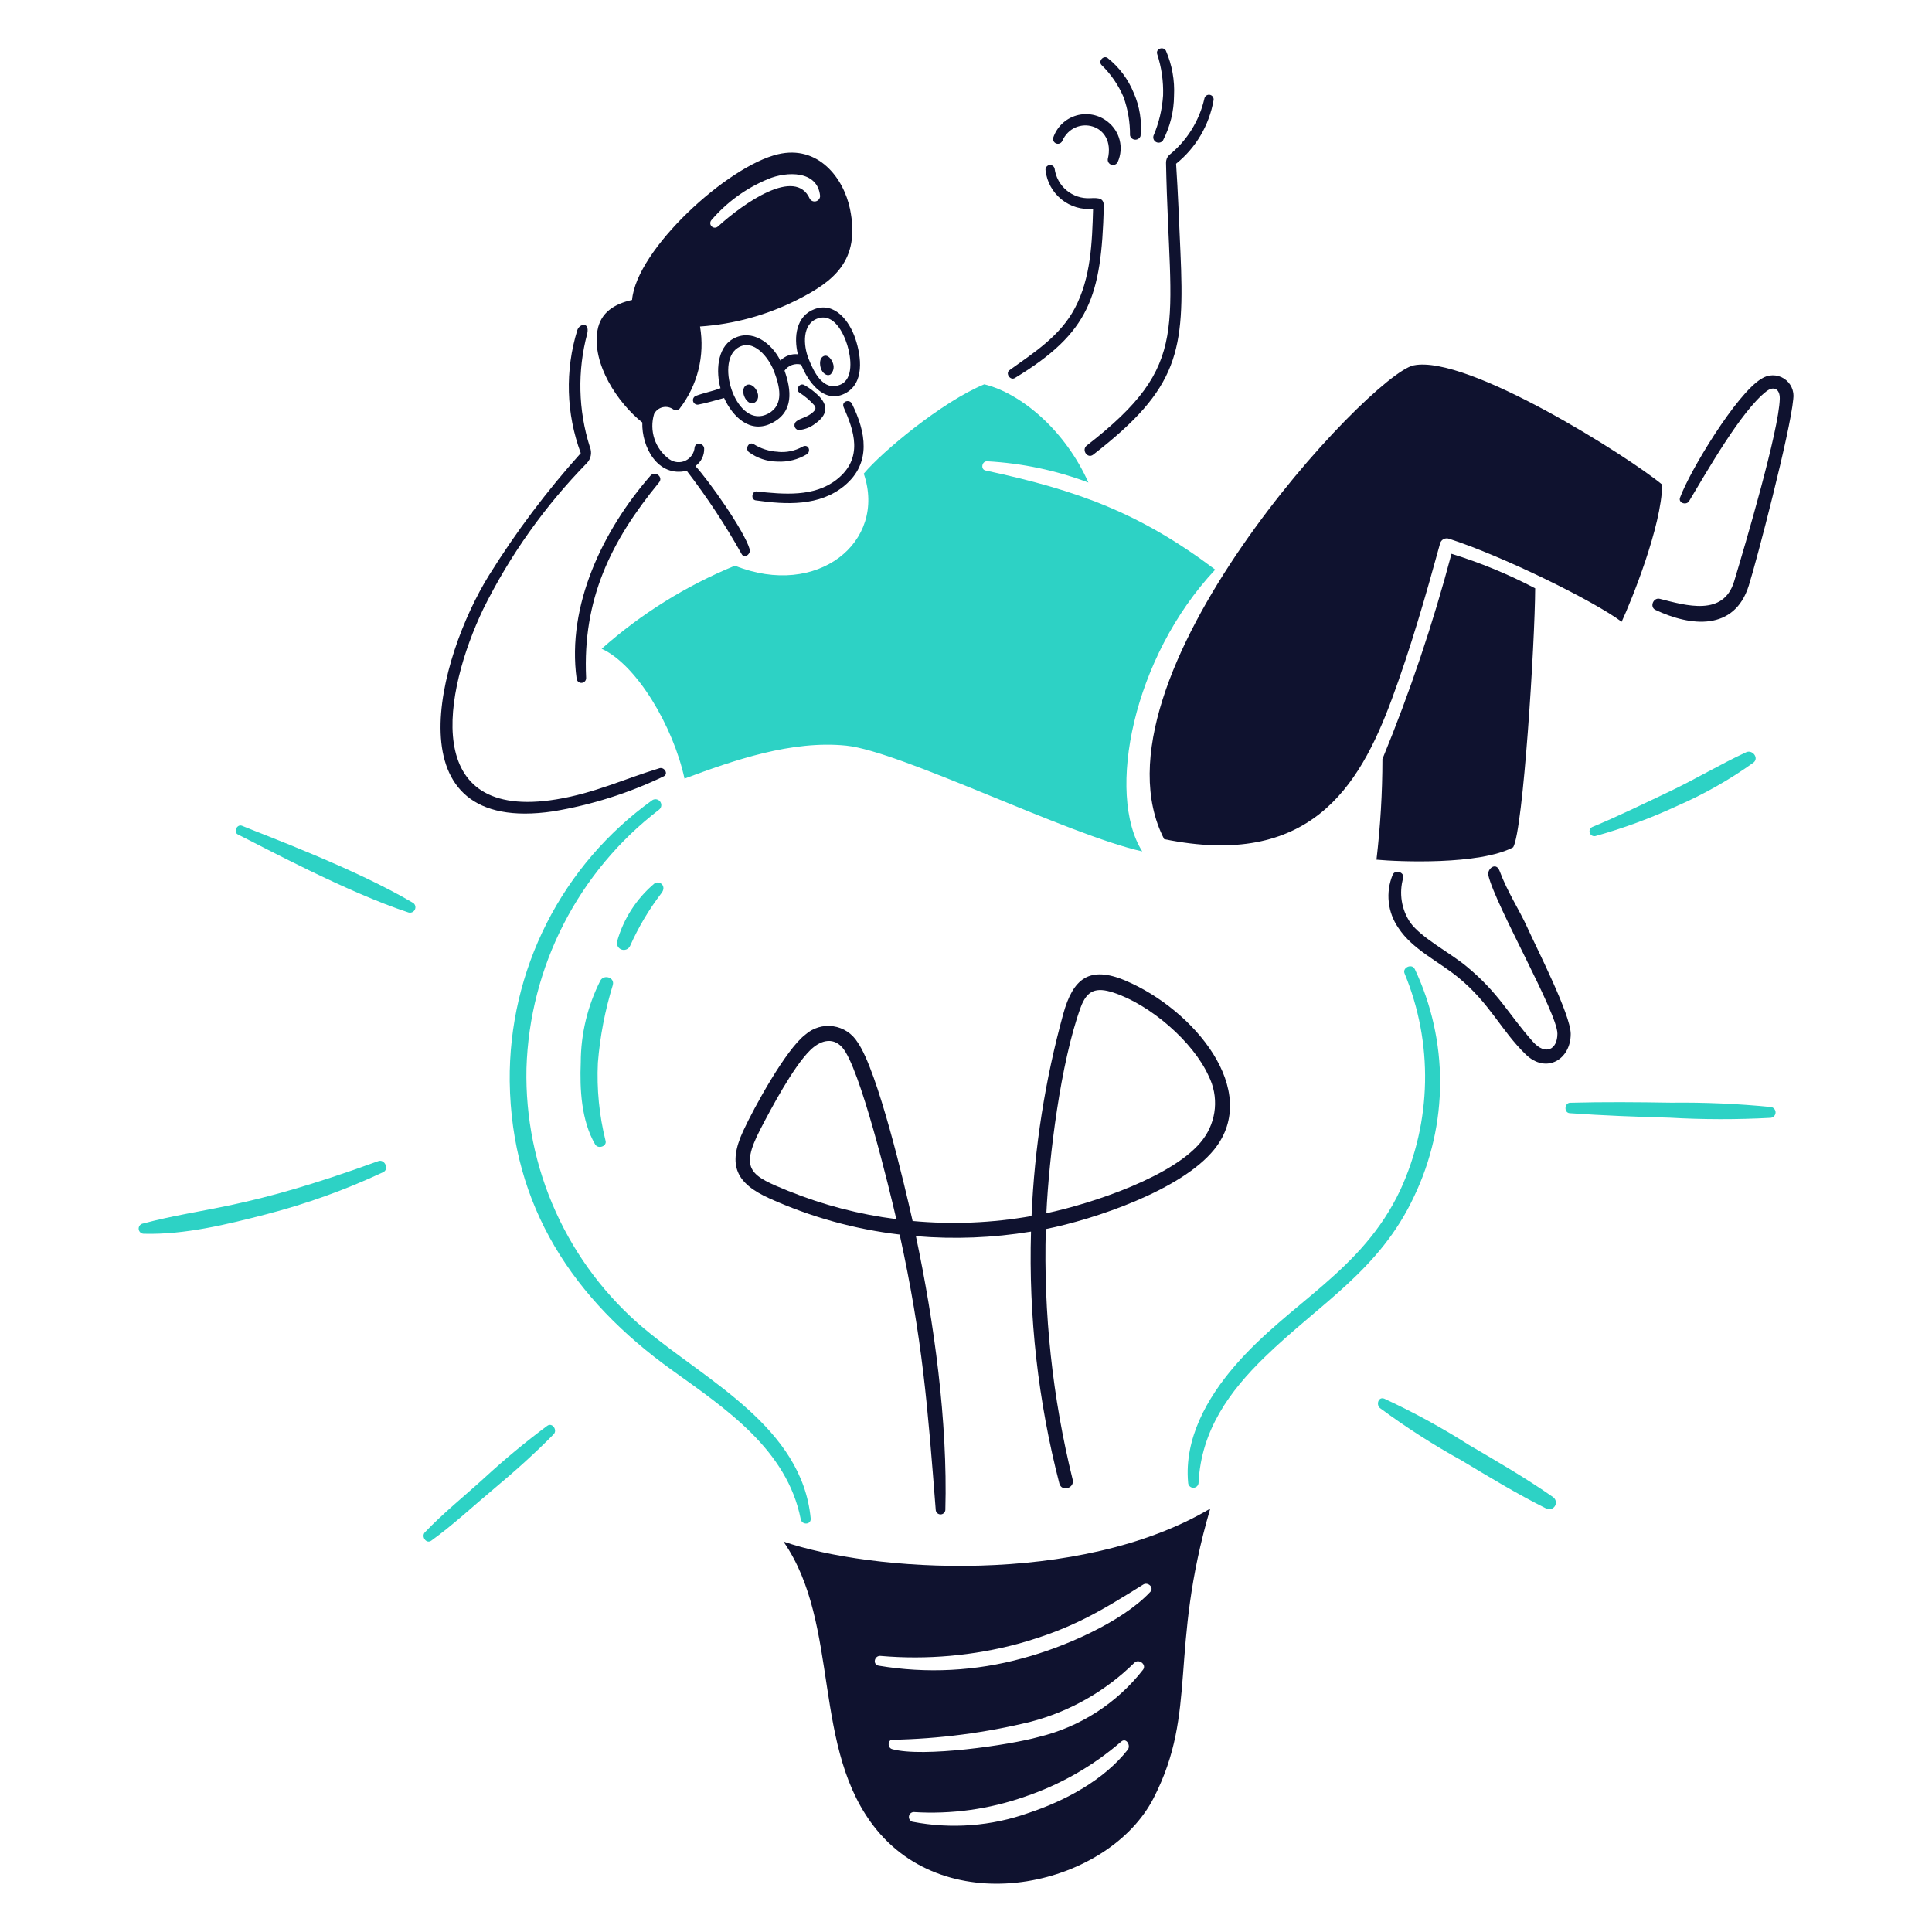
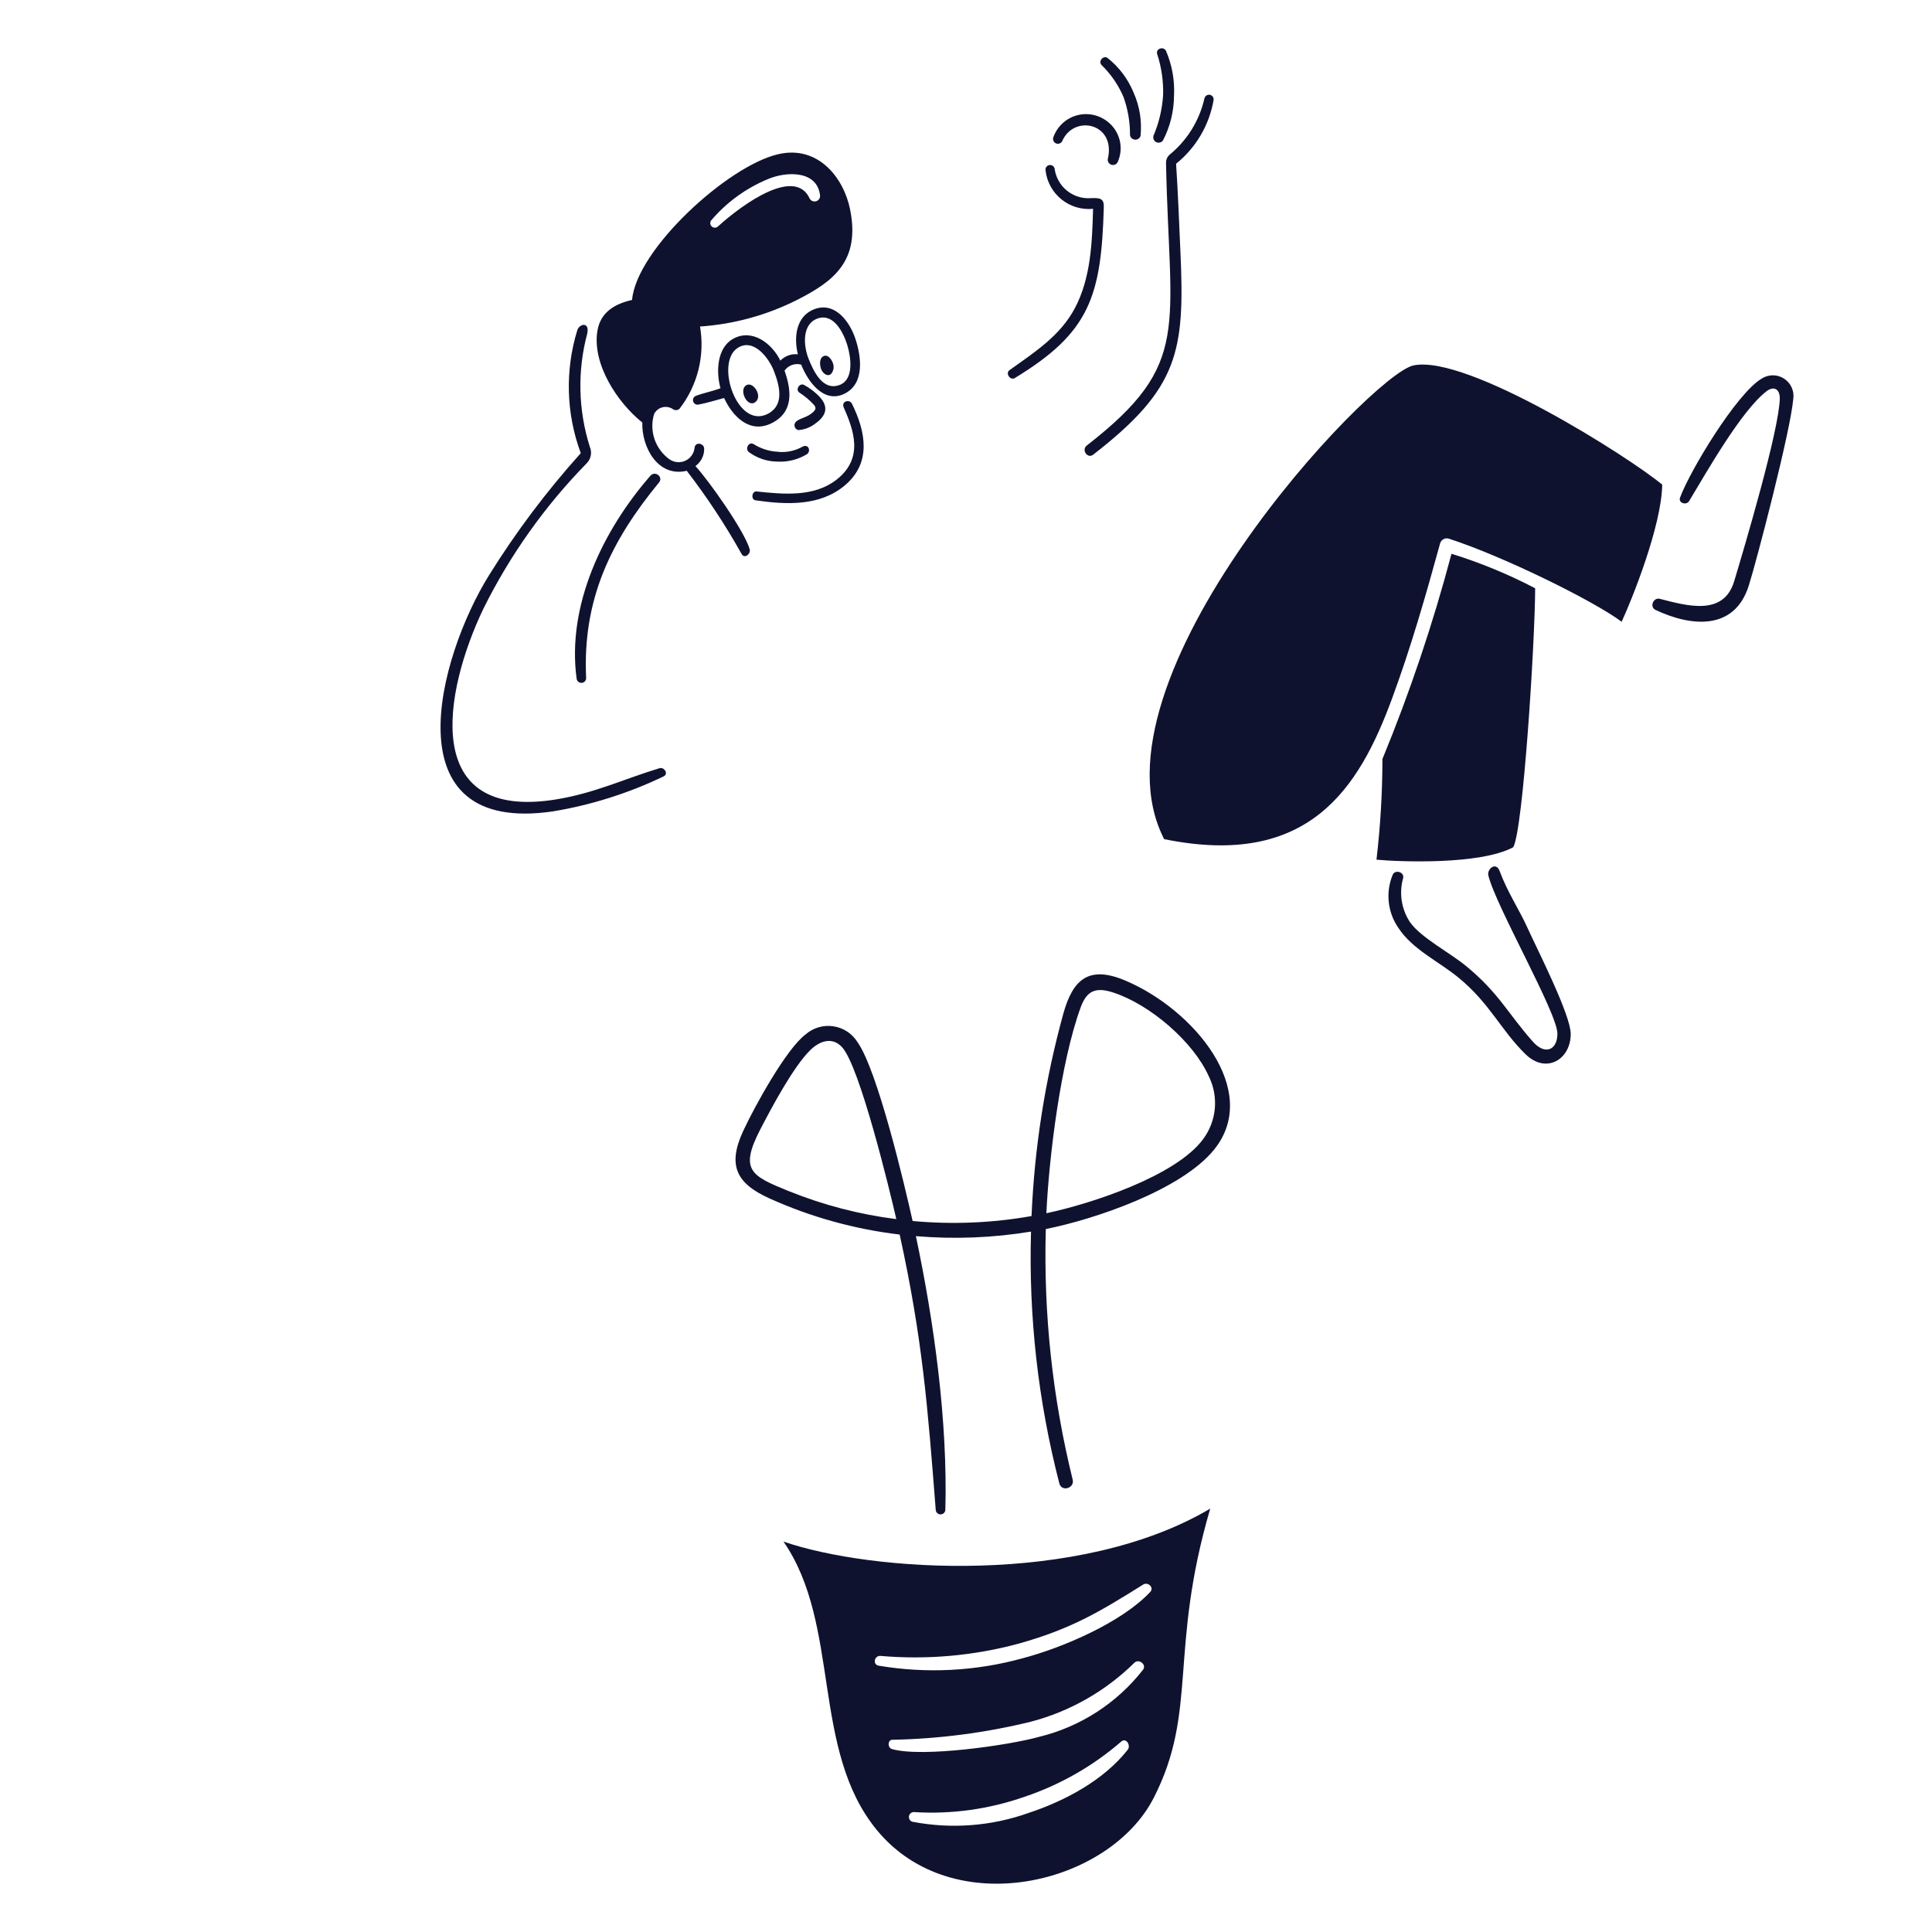
<svg xmlns="http://www.w3.org/2000/svg" width="160" height="160" viewBox="0 0 160 160" fill="none">
-   <path d="M45.852 118.778C44.276 120.385 42.594 121.884 40.868 123.326C39.164 124.75 37.524 126.286 35.721 127.588C35.3 127.892 34.862 127.24 35.19 126.896C36.74 125.272 38.518 123.856 40.17 122.343C41.812 120.834 43.531 119.411 45.32 118.08C45.735 117.775 46.188 118.435 45.852 118.778ZM31.324 96.16C20.095 100.248 17.06 99.933 11.774 101.345C11.679 101.377 11.598 101.442 11.546 101.528C11.494 101.614 11.475 101.716 11.49 101.815C11.506 101.915 11.557 102.005 11.633 102.071C11.71 102.136 11.807 102.173 11.907 102.174C15.29 102.267 18.813 101.4 22.067 100.557C25.391 99.697 28.628 98.53 31.737 97.073C32.253 96.826 31.859 95.961 31.324 96.16ZM34.204 74.769C29.48 71.969 22.063 69.222 20.044 68.389C19.629 68.218 19.297 68.909 19.704 69.109C21.668 70.08 28.712 73.886 33.83 75.568C33.932 75.597 34.042 75.589 34.139 75.545C34.236 75.501 34.315 75.424 34.36 75.327C34.405 75.23 34.415 75.121 34.387 75.018C34.359 74.915 34.295 74.825 34.207 74.765L34.204 74.769ZM50.753 81.561C50.913 80.94 50.021 80.681 49.724 81.2C48.659 83.301 48.101 85.623 48.096 87.979C48.006 90.202 48.142 92.808 49.287 94.773C49.527 95.182 50.259 94.942 50.154 94.492C49.625 92.375 49.41 90.192 49.514 88.012C49.691 85.821 50.108 83.657 50.756 81.557L50.753 81.561ZM54.198 73.167C52.715 74.416 51.641 76.079 51.112 77.944C51.073 78.082 51.088 78.229 51.153 78.356C51.217 78.484 51.327 78.583 51.461 78.633C51.595 78.683 51.743 78.681 51.876 78.628C52.008 78.574 52.116 78.473 52.178 78.344C52.864 76.8 53.728 75.342 54.754 74C55.26 73.387 54.63 72.88 54.201 73.163L54.198 73.167ZM53.363 110.047C50.225 107.41 47.719 104.103 46.029 100.368C44.339 96.634 43.509 92.567 43.6 88.469C43.727 84.308 44.78 80.226 46.68 76.522C48.58 72.817 51.281 69.581 54.587 67.049C54.683 66.972 54.745 66.861 54.762 66.739C54.779 66.617 54.748 66.493 54.677 66.393C54.605 66.293 54.498 66.224 54.378 66.199C54.257 66.175 54.132 66.198 54.027 66.262C50.332 68.909 47.329 72.407 45.272 76.461C43.216 80.514 42.166 85.004 42.213 89.549C42.347 99.949 47.522 107.629 55.636 113.458C60.094 116.658 65.175 120.041 66.313 125.81C66.414 126.32 67.193 126.285 67.138 125.742C66.407 118.194 58.528 114.37 53.366 110.043L53.363 110.047ZM117.154 80.239C116.926 79.778 116.122 80.129 116.319 80.611C117.498 83.463 118.076 86.528 118.016 89.614C117.956 92.699 117.26 95.74 115.972 98.544C112.772 105.325 106.813 107.836 102.255 113.124C99.959 115.787 98.062 119.153 98.395 122.784C98.397 122.899 98.444 123.008 98.527 123.088C98.609 123.168 98.72 123.212 98.835 123.21C98.95 123.208 99.059 123.161 99.139 123.078C99.219 122.996 99.263 122.885 99.261 122.77C99.482 118.438 101.831 115.215 104.738 112.39C109.329 107.927 114.267 105.19 117.122 99.056C118.525 96.118 119.257 92.905 119.263 89.65C119.27 86.394 118.55 83.178 117.158 80.235L117.154 80.239ZM121.679 119.679C119.422 118.243 117.072 116.959 114.645 115.835C114.15 115.637 113.943 116.33 114.286 116.613C116.439 118.205 118.695 119.653 121.039 120.946C123.336 122.324 125.624 123.716 128.022 124.913C128.146 124.985 128.293 125.006 128.432 124.972C128.571 124.938 128.691 124.851 128.767 124.73C128.844 124.609 128.87 124.463 128.841 124.323C128.811 124.183 128.729 124.06 128.61 123.979C126.382 122.418 124.027 121.054 121.68 119.68L121.679 119.679ZM146.683 91.679C143.935 91.406 141.174 91.286 138.412 91.319C135.618 91.274 132.824 91.249 130.03 91.325C129.55 91.338 129.503 92.153 129.996 92.188C132.748 92.385 135.506 92.485 138.264 92.562C141.056 92.721 143.855 92.725 146.647 92.573C146.754 92.56 146.852 92.51 146.924 92.431C146.997 92.352 147.04 92.25 147.044 92.143C147.049 92.036 147.016 91.931 146.95 91.846C146.885 91.761 146.791 91.703 146.686 91.68L146.683 91.679ZM132.121 69.241C134.448 68.593 136.717 67.756 138.908 66.738C141.127 65.77 143.238 64.572 145.206 63.163C145.701 62.784 145.135 62.055 144.61 62.298C142.463 63.291 140.428 64.52 138.29 65.535C136.241 66.508 133.928 67.638 131.851 68.495C131.765 68.54 131.699 68.614 131.664 68.705C131.628 68.795 131.627 68.895 131.66 68.986C131.693 69.077 131.758 69.153 131.843 69.2C131.927 69.247 132.026 69.261 132.121 69.241ZM100.64 47.173C94.418 42.486 89.272 40.607 81.624 38.966C81.183 38.872 81.314 38.185 81.746 38.202C84.616 38.356 87.446 38.949 90.136 39.962C88.236 35.688 84.6 32.583 81.514 31.827C78.043 33.253 73.046 37.406 71.534 39.226C73.464 44.886 67.69 49.579 60.864 46.848C56.823 48.502 53.092 50.828 49.828 53.728C52.728 55.04 55.755 60.16 56.688 64.48C60.806 62.944 65.584 61.294 70.078 61.749C74.573 62.205 88.453 69.144 94.596 70.51C91.591 65.749 93.807 54.446 100.64 47.173Z" fill="#2DD2C5" />
  <path d="M64.884 127.666C69.662 134.571 67.138 144.894 72.616 151.556C78.901 159.199 91.846 156.107 95.54 148.902C99.234 141.696 96.777 136.69 100.227 124.937C89.344 131.381 72.126 130.167 64.884 127.666ZM93.393 144.906C91.408 147.435 88.193 149.142 85.198 150.135C82.108 151.237 78.779 151.49 75.558 150.868C75.465 150.839 75.386 150.778 75.335 150.697C75.283 150.615 75.262 150.518 75.275 150.422C75.288 150.326 75.334 150.238 75.406 150.174C75.478 150.109 75.57 150.071 75.666 150.068C78.782 150.265 81.906 149.834 84.852 148.8C87.796 147.811 90.518 146.256 92.865 144.222C93.28 143.882 93.666 144.56 93.393 144.906ZM94.665 138.274C92.493 141.058 89.442 143.024 86.009 143.849C83.613 144.52 76.428 145.567 73.883 144.854C73.474 144.74 73.518 144.078 73.898 144.081C77.766 144.006 81.613 143.505 85.37 142.585C88.605 141.736 91.561 140.053 93.942 137.705C94.304 137.337 94.977 137.847 94.665 138.274ZM94.682 131.222C95.059 130.987 95.609 131.462 95.253 131.842C92.896 134.362 88.012 136.455 84.693 137.33C80.812 138.402 76.743 138.612 72.773 137.946C72.239 137.853 72.406 137.094 72.924 137.136C76.77 137.47 80.646 137.124 84.373 136.116C88.785 134.88 91.138 133.434 94.682 131.222ZM93.205 81.21C90.197 79.938 88.858 81.063 88.056 83.961C86.55 89.426 85.668 95.044 85.428 100.708C82.178 101.283 78.866 101.421 75.579 101.118C74.919 98.158 72.686 88.678 71.019 86.312C70.801 85.959 70.508 85.658 70.161 85.43C69.815 85.202 69.422 85.052 69.012 84.992C68.602 84.931 68.183 84.96 67.785 85.078C67.387 85.195 67.019 85.398 66.708 85.672C65.108 86.872 62.463 91.681 61.541 93.679C60.231 96.516 60.981 98.008 63.717 99.244C67.139 100.79 70.778 101.8 74.507 102.24C76.401 110.891 76.822 116.447 77.496 125.078C77.511 125.174 77.561 125.261 77.635 125.323C77.71 125.385 77.804 125.418 77.901 125.416C77.998 125.413 78.091 125.376 78.162 125.31C78.234 125.244 78.278 125.155 78.289 125.058C78.494 117.742 77.358 109.483 75.85 102.372C79.031 102.642 82.234 102.515 85.384 101.995C85.181 109.024 85.971 116.047 87.731 122.855C87.92 123.575 89.011 123.249 88.834 122.535C87.16 115.75 86.412 108.77 86.609 101.785C90.642 100.98 97.843 98.558 100.554 95.198C104.48 90.326 98.853 83.6 93.205 81.21ZM65.335 98.65C62.215 97.377 61.206 96.933 62.966 93.529C63.904 91.718 65.698 88.354 67.09 86.98C67.86 86.219 68.906 85.824 69.734 86.722C71.203 88.31 73.682 98.584 74.229 100.962C71.177 100.577 68.187 99.799 65.335 98.647V98.65ZM99.63 94.351C97.367 97.397 90.393 99.684 86.656 100.475C86.874 95.827 87.833 87.99 89.493 83.435C90.015 82.002 90.778 81.732 92.213 82.203C95.24 83.196 98.81 86.253 100.098 89.116C100.513 89.946 100.689 90.875 100.607 91.799C100.524 92.723 100.186 93.606 99.63 94.349V94.351ZM67.455 25.6C65.935 26.166 65.72 27.894 66.076 29.341C65.811 29.313 65.542 29.345 65.291 29.436C65.04 29.526 64.813 29.673 64.627 29.864C63.918 28.424 62.277 27.171 60.692 28.07C59.357 28.829 59.296 30.841 59.668 32.15C59.036 32.401 58.266 32.536 57.6 32.796C57.519 32.836 57.455 32.903 57.419 32.986C57.383 33.068 57.378 33.161 57.405 33.247C57.431 33.333 57.488 33.407 57.564 33.455C57.64 33.504 57.731 33.523 57.82 33.51C58.481 33.389 59.293 33.143 59.967 32.961C60.673 34.499 62.11 35.961 63.928 35.035C65.746 34.109 65.547 32.322 64.972 30.694C65.123 30.48 65.337 30.317 65.584 30.228C65.83 30.139 66.099 30.128 66.352 30.196C66.897 31.581 68.207 33.442 69.924 32.612C71.641 31.782 71.326 29.518 70.842 28.061C70.358 26.605 69.141 24.975 67.455 25.6ZM63.606 34.262C61.052 35.61 59.194 30.057 61.078 28.822C62.4 27.952 63.68 29.648 64.094 30.731C64.56 31.939 64.984 33.535 63.606 34.262ZM69.592 31.856C68.166 32.455 67.381 30.764 66.962 29.709C66.526 28.612 66.402 26.817 67.734 26.369C69.055 25.925 69.855 27.569 70.166 28.571C70.489 29.613 70.705 31.388 69.592 31.856ZM62.579 33.28C61.915 33.84 61.152 32.307 61.793 31.909C62.363 31.551 63.172 32.78 62.579 33.28ZM68.999 30.143C69.046 30.292 69.05 30.45 69.013 30.601C68.976 30.752 68.899 30.89 68.789 31.001C68.453 31.221 68.086 30.841 67.985 30.521C67.862 30.128 67.885 29.7 68.145 29.529C68.55 29.257 68.91 29.809 68.999 30.14V30.143ZM67.326 34.143C67.54 33.941 67.614 33.794 67.424 33.548C67.062 33.149 66.648 32.8 66.195 32.508C65.845 32.261 66.226 31.682 66.595 31.881C67.009 32.109 67.391 32.39 67.732 32.718C68.643 33.583 68.524 34.372 67.515 35.082C67.113 35.397 66.626 35.583 66.117 35.617C66.04 35.601 65.969 35.563 65.914 35.508C65.858 35.452 65.819 35.382 65.802 35.306C65.786 35.229 65.791 35.149 65.819 35.075C65.846 35.002 65.894 34.937 65.957 34.89C66.278 34.622 66.868 34.568 67.326 34.137V34.143ZM64.426 37.419C65.129 37.489 65.838 37.341 66.455 36.996C66.94 36.727 67.186 37.339 66.838 37.609C66.099 38.059 65.242 38.275 64.379 38.228C63.526 38.221 62.698 37.944 62.013 37.437C61.688 37.166 61.998 36.557 62.4 36.772C63.008 37.159 63.706 37.38 64.426 37.413V37.419ZM62.676 40.703C64.887 40.934 67.413 41.183 69.282 39.722C71.566 37.935 70.691 35.609 69.873 33.739C69.651 33.231 70.353 33.029 70.551 33.429C71.708 35.773 72.189 38.346 69.946 40.215C67.873 41.944 65.092 41.795 62.577 41.436C62.16 41.37 62.262 40.654 62.676 40.697V40.703ZM83.6 30.658C85.653 29.186 87.803 27.82 89.018 25.517C90.345 23.004 90.445 20.078 90.524 17.293C89.585 17.386 88.646 17.108 87.911 16.516C87.175 15.925 86.701 15.068 86.591 14.13C86.58 14.081 86.579 14.031 86.588 13.981C86.597 13.931 86.615 13.884 86.642 13.842C86.669 13.799 86.704 13.763 86.745 13.734C86.786 13.705 86.832 13.684 86.882 13.674C86.931 13.663 86.981 13.662 87.031 13.67C87.08 13.679 87.128 13.697 87.17 13.724C87.213 13.751 87.249 13.786 87.278 13.827C87.307 13.868 87.328 13.915 87.338 13.964C87.43 14.665 87.783 15.307 88.326 15.761C88.868 16.215 89.562 16.448 90.269 16.414C91.123 16.365 91.433 16.445 91.413 17.147C91.204 24.538 90.254 27.538 84.044 31.307C83.664 31.538 83.242 30.917 83.6 30.658ZM91.226 5.386C90.922 5.066 91.386 4.546 91.733 4.807C92.686 5.566 93.428 6.558 93.887 7.687C94.385 8.811 94.58 10.045 94.454 11.268C94.42 11.361 94.357 11.44 94.275 11.494C94.192 11.548 94.094 11.573 93.996 11.566C93.897 11.56 93.804 11.521 93.729 11.456C93.655 11.392 93.604 11.304 93.583 11.208C93.591 10.129 93.409 9.056 93.047 8.039C92.621 7.044 92.003 6.142 91.228 5.386H91.226ZM95.515 11.27C95.973 10.2 96.246 9.06 96.322 7.898C96.359 6.734 96.192 5.571 95.829 4.464C95.706 4.032 96.335 3.815 96.557 4.198C97.064 5.375 97.294 6.652 97.227 7.932C97.219 9.219 96.906 10.486 96.313 11.629C96.253 11.713 96.166 11.774 96.067 11.8C95.968 11.827 95.862 11.819 95.768 11.776C95.674 11.734 95.598 11.66 95.553 11.568C95.508 11.475 95.496 11.37 95.52 11.27H95.515ZM96.806 12.857C98.289 11.666 99.324 10.009 99.745 8.155C99.765 8.056 99.822 7.969 99.906 7.912C99.989 7.856 100.091 7.834 100.19 7.851C100.289 7.869 100.378 7.924 100.436 8.006C100.495 8.088 100.519 8.19 100.504 8.29C100.144 10.366 99.041 12.239 97.399 13.56C97.559 15.988 97.648 18.424 97.758 20.854C98.127 29.094 97.634 32.151 90.533 37.654C90.06 38.021 89.537 37.254 90.005 36.894C98.74 30.105 96.838 27.288 96.565 13.485C96.559 13.251 96.647 13.026 96.808 12.857H96.806ZM54.581 39.951C50.56 44.843 48.24 49.656 48.54 56.125C48.549 56.227 48.517 56.328 48.453 56.407C48.389 56.487 48.296 56.538 48.194 56.55C48.093 56.563 47.99 56.535 47.909 56.474C47.827 56.413 47.772 56.322 47.756 56.221C46.919 50.123 49.95 43.879 53.869 39.394C54.25 38.96 54.953 39.498 54.581 39.951ZM54.981 64.287C52.077 65.684 48.99 66.662 45.812 67.192C32.266 69.192 36.278 54.428 40.497 47.641C42.729 44.054 45.272 40.671 48.097 37.529C46.883 34.257 46.782 30.676 47.811 27.341C47.986 26.798 48.846 26.631 48.634 27.622C47.807 30.709 47.882 33.968 48.85 37.014C48.944 37.235 48.971 37.479 48.928 37.715C48.886 37.951 48.775 38.17 48.61 38.344C45.125 41.9 42.224 45.985 40.015 50.447C36.767 57.256 34.755 68.057 46.08 66.2C49.254 65.68 51.651 64.52 54.615 63.62C54.999 63.502 55.381 64.065 54.978 64.287H54.981ZM126.501 76.847C127.296 78.596 130.074 84.037 130.08 85.618C130.089 87.743 128.048 88.967 126.352 87.319C124.292 85.319 123.4 83.097 120.761 80.942C119.126 79.608 116.969 78.622 115.812 76.849C115.371 76.215 115.096 75.482 115.012 74.714C114.928 73.947 115.038 73.171 115.332 72.457C115.526 71.978 116.326 72.218 116.202 72.723C116.027 73.343 115.989 73.993 116.091 74.628C116.193 75.264 116.432 75.87 116.792 76.403C117.713 77.673 120.041 78.877 121.399 79.99C124.131 82.23 124.863 83.919 126.947 86.267C127.974 87.424 128.974 86.945 128.978 85.604C128.983 83.896 123.865 75.026 123.258 72.496C123.133 71.971 123.893 71.326 124.193 72.136C124.846 73.895 125.797 75.292 126.502 76.843L126.501 76.847ZM148.51 33.051C148.27 35.752 145.47 46.47 144.825 48.502C143.634 52.271 140.018 51.891 137.102 50.51C136.586 50.27 136.922 49.455 137.455 49.591C139.646 50.151 142.735 51.074 143.615 48.142C144.51 45.178 147.323 35.669 147.394 33.028C147.414 32.222 146.906 31.929 146.285 32.41C144.191 34.034 141.31 39.134 139.885 41.499C139.659 41.873 138.971 41.659 139.134 41.211C139.945 38.992 143.803 32.612 145.869 31.371C146.144 31.186 146.467 31.086 146.799 31.081C147.131 31.077 147.456 31.169 147.736 31.347C148.017 31.525 148.239 31.78 148.376 32.082C148.514 32.384 148.56 32.719 148.51 33.047L148.51 33.051ZM113.994 71.195C114.319 68.428 114.483 65.645 114.487 62.859C116.765 57.325 118.675 51.647 120.206 45.861C122.598 46.6 124.918 47.557 127.136 48.72C127.118 53.195 126.138 68.8 125.314 70.169C122.531 71.65 115.814 71.366 113.994 71.195ZM137.658 40.136C137.602 43.605 135.098 49.762 134.298 51.491C132.004 49.769 124.458 46.051 119.99 44.611C119.918 44.588 119.843 44.579 119.768 44.585C119.693 44.591 119.621 44.611 119.554 44.645C119.487 44.679 119.427 44.726 119.379 44.783C119.33 44.84 119.293 44.906 119.27 44.977C118.075 49.329 116.827 53.679 115.261 57.912C112.547 65.245 108.414 71.945 96.411 69.494C89.647 56.354 113.503 31.004 117.06 30.262C121.502 29.333 134.928 37.861 137.658 40.136ZM62.084 45.481C61.634 43.929 58.626 39.703 57.59 38.596C57.824 38.432 58.013 38.212 58.14 37.955C58.267 37.699 58.327 37.415 58.316 37.13C58.276 36.703 57.612 36.574 57.526 37.05C57.508 37.284 57.428 37.51 57.294 37.704C57.161 37.898 56.977 38.052 56.764 38.152C56.551 38.252 56.315 38.293 56.08 38.271C55.846 38.249 55.621 38.166 55.43 38.029C54.856 37.613 54.426 37.028 54.201 36.357C53.975 35.685 53.965 34.959 54.171 34.282C54.242 34.144 54.341 34.024 54.462 33.928C54.584 33.833 54.724 33.764 54.874 33.728C55.025 33.692 55.181 33.688 55.332 33.718C55.484 33.748 55.627 33.81 55.753 33.9C55.834 33.951 55.929 33.973 56.024 33.964C56.119 33.955 56.208 33.914 56.278 33.848C57.017 32.893 57.549 31.794 57.841 30.623C58.133 29.451 58.178 28.231 57.974 27.041C60.775 26.85 63.51 26.1 66.017 24.834C69.029 23.309 71.274 21.608 70.394 17.308C69.867 14.74 67.766 11.992 64.434 12.773C60.232 13.758 52.701 20.672 52.345 24.841C50.921 25.162 49.738 25.846 49.478 27.38C49.011 30.136 51.142 33.361 53.193 34.989C53.13 37.001 54.463 39.558 56.873 38.989C58.555 41.175 60.075 43.48 61.421 45.887C61.656 46.305 62.198 45.873 62.084 45.481ZM58.925 18.219C60.197 16.735 61.802 15.573 63.609 14.827C65.145 14.178 67.718 14.097 67.918 16.233C67.915 16.333 67.881 16.43 67.819 16.508C67.757 16.587 67.671 16.643 67.575 16.669C67.478 16.694 67.376 16.688 67.283 16.65C67.191 16.612 67.113 16.546 67.062 16.46C65.875 13.808 61.61 16.804 59.453 18.758C59.38 18.824 59.285 18.859 59.188 18.856C59.09 18.853 58.998 18.813 58.929 18.743C58.861 18.673 58.822 18.58 58.821 18.482C58.821 18.384 58.858 18.29 58.925 18.219ZM87.223 11.402C87.371 10.964 87.622 10.568 87.956 10.248C88.289 9.928 88.695 9.694 89.139 9.565C89.583 9.436 90.051 9.416 90.504 9.507C90.958 9.598 91.382 9.797 91.742 10.087C92.227 10.469 92.573 11.001 92.724 11.6C92.874 12.199 92.822 12.831 92.574 13.397C92.534 13.493 92.46 13.572 92.367 13.619C92.273 13.665 92.166 13.677 92.065 13.651C91.963 13.625 91.875 13.563 91.815 13.477C91.756 13.392 91.729 13.287 91.74 13.183C92.454 10.208 88.946 9.433 87.962 11.696C87.915 11.783 87.838 11.849 87.746 11.883C87.654 11.916 87.552 11.915 87.461 11.879C87.37 11.842 87.295 11.773 87.251 11.685C87.207 11.597 87.197 11.496 87.223 11.402Z" fill="#0F122F" />
</svg>